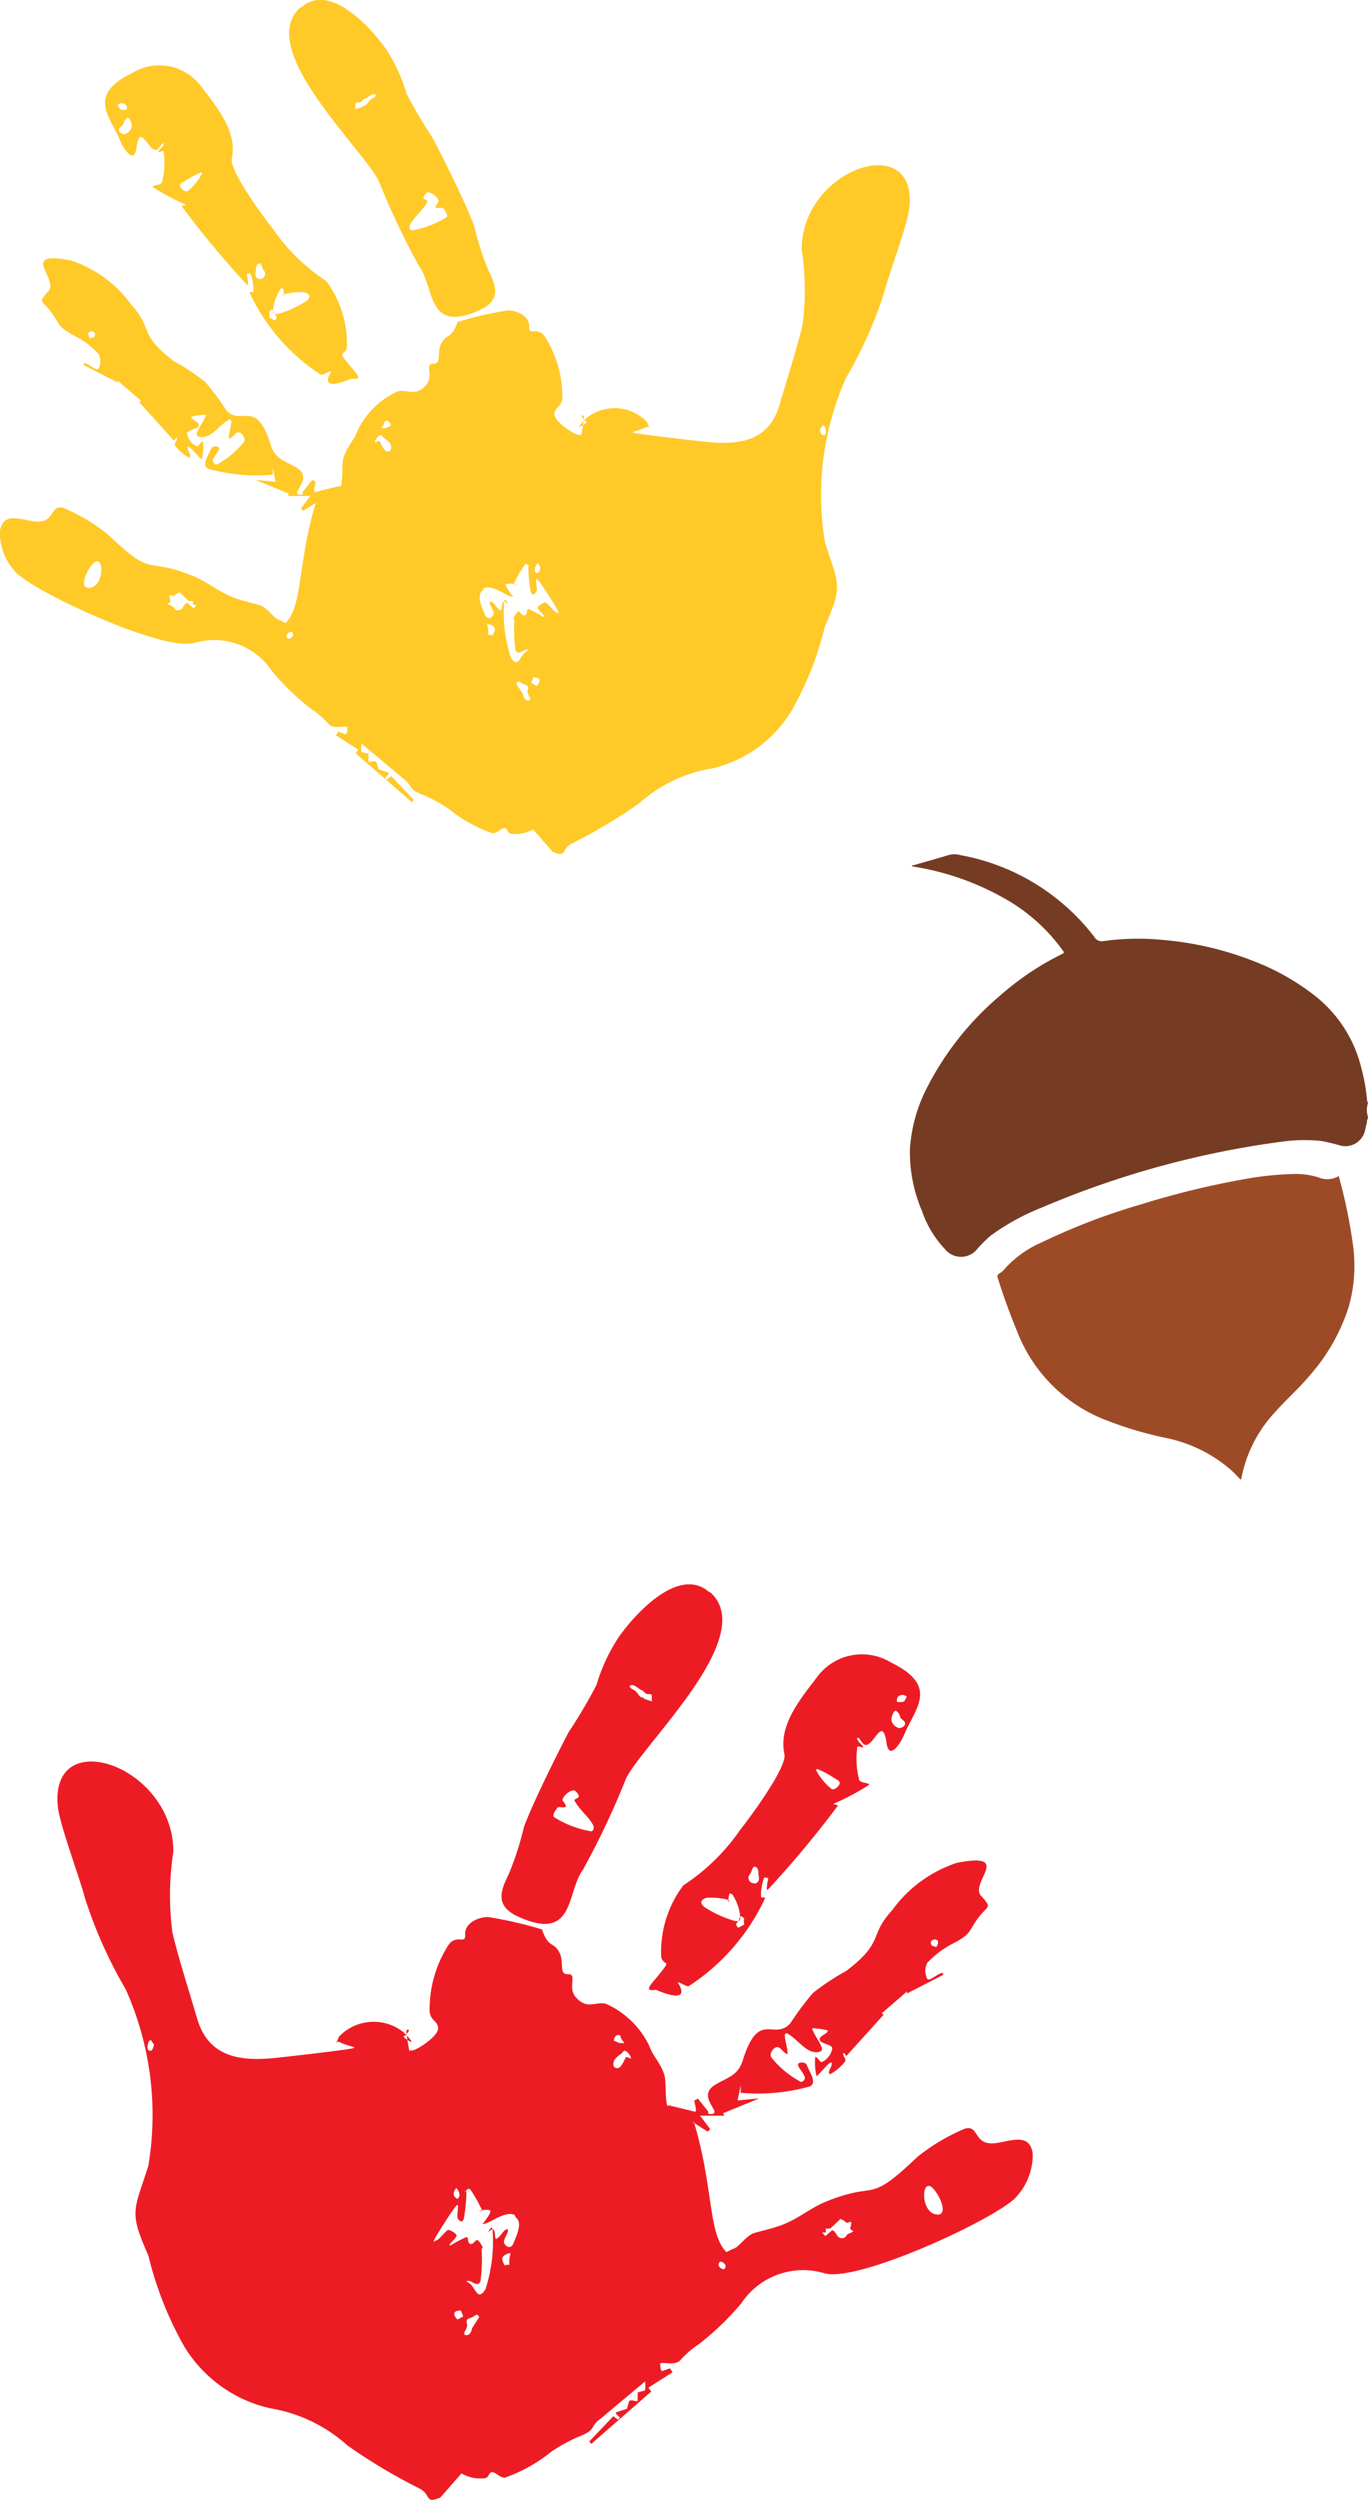
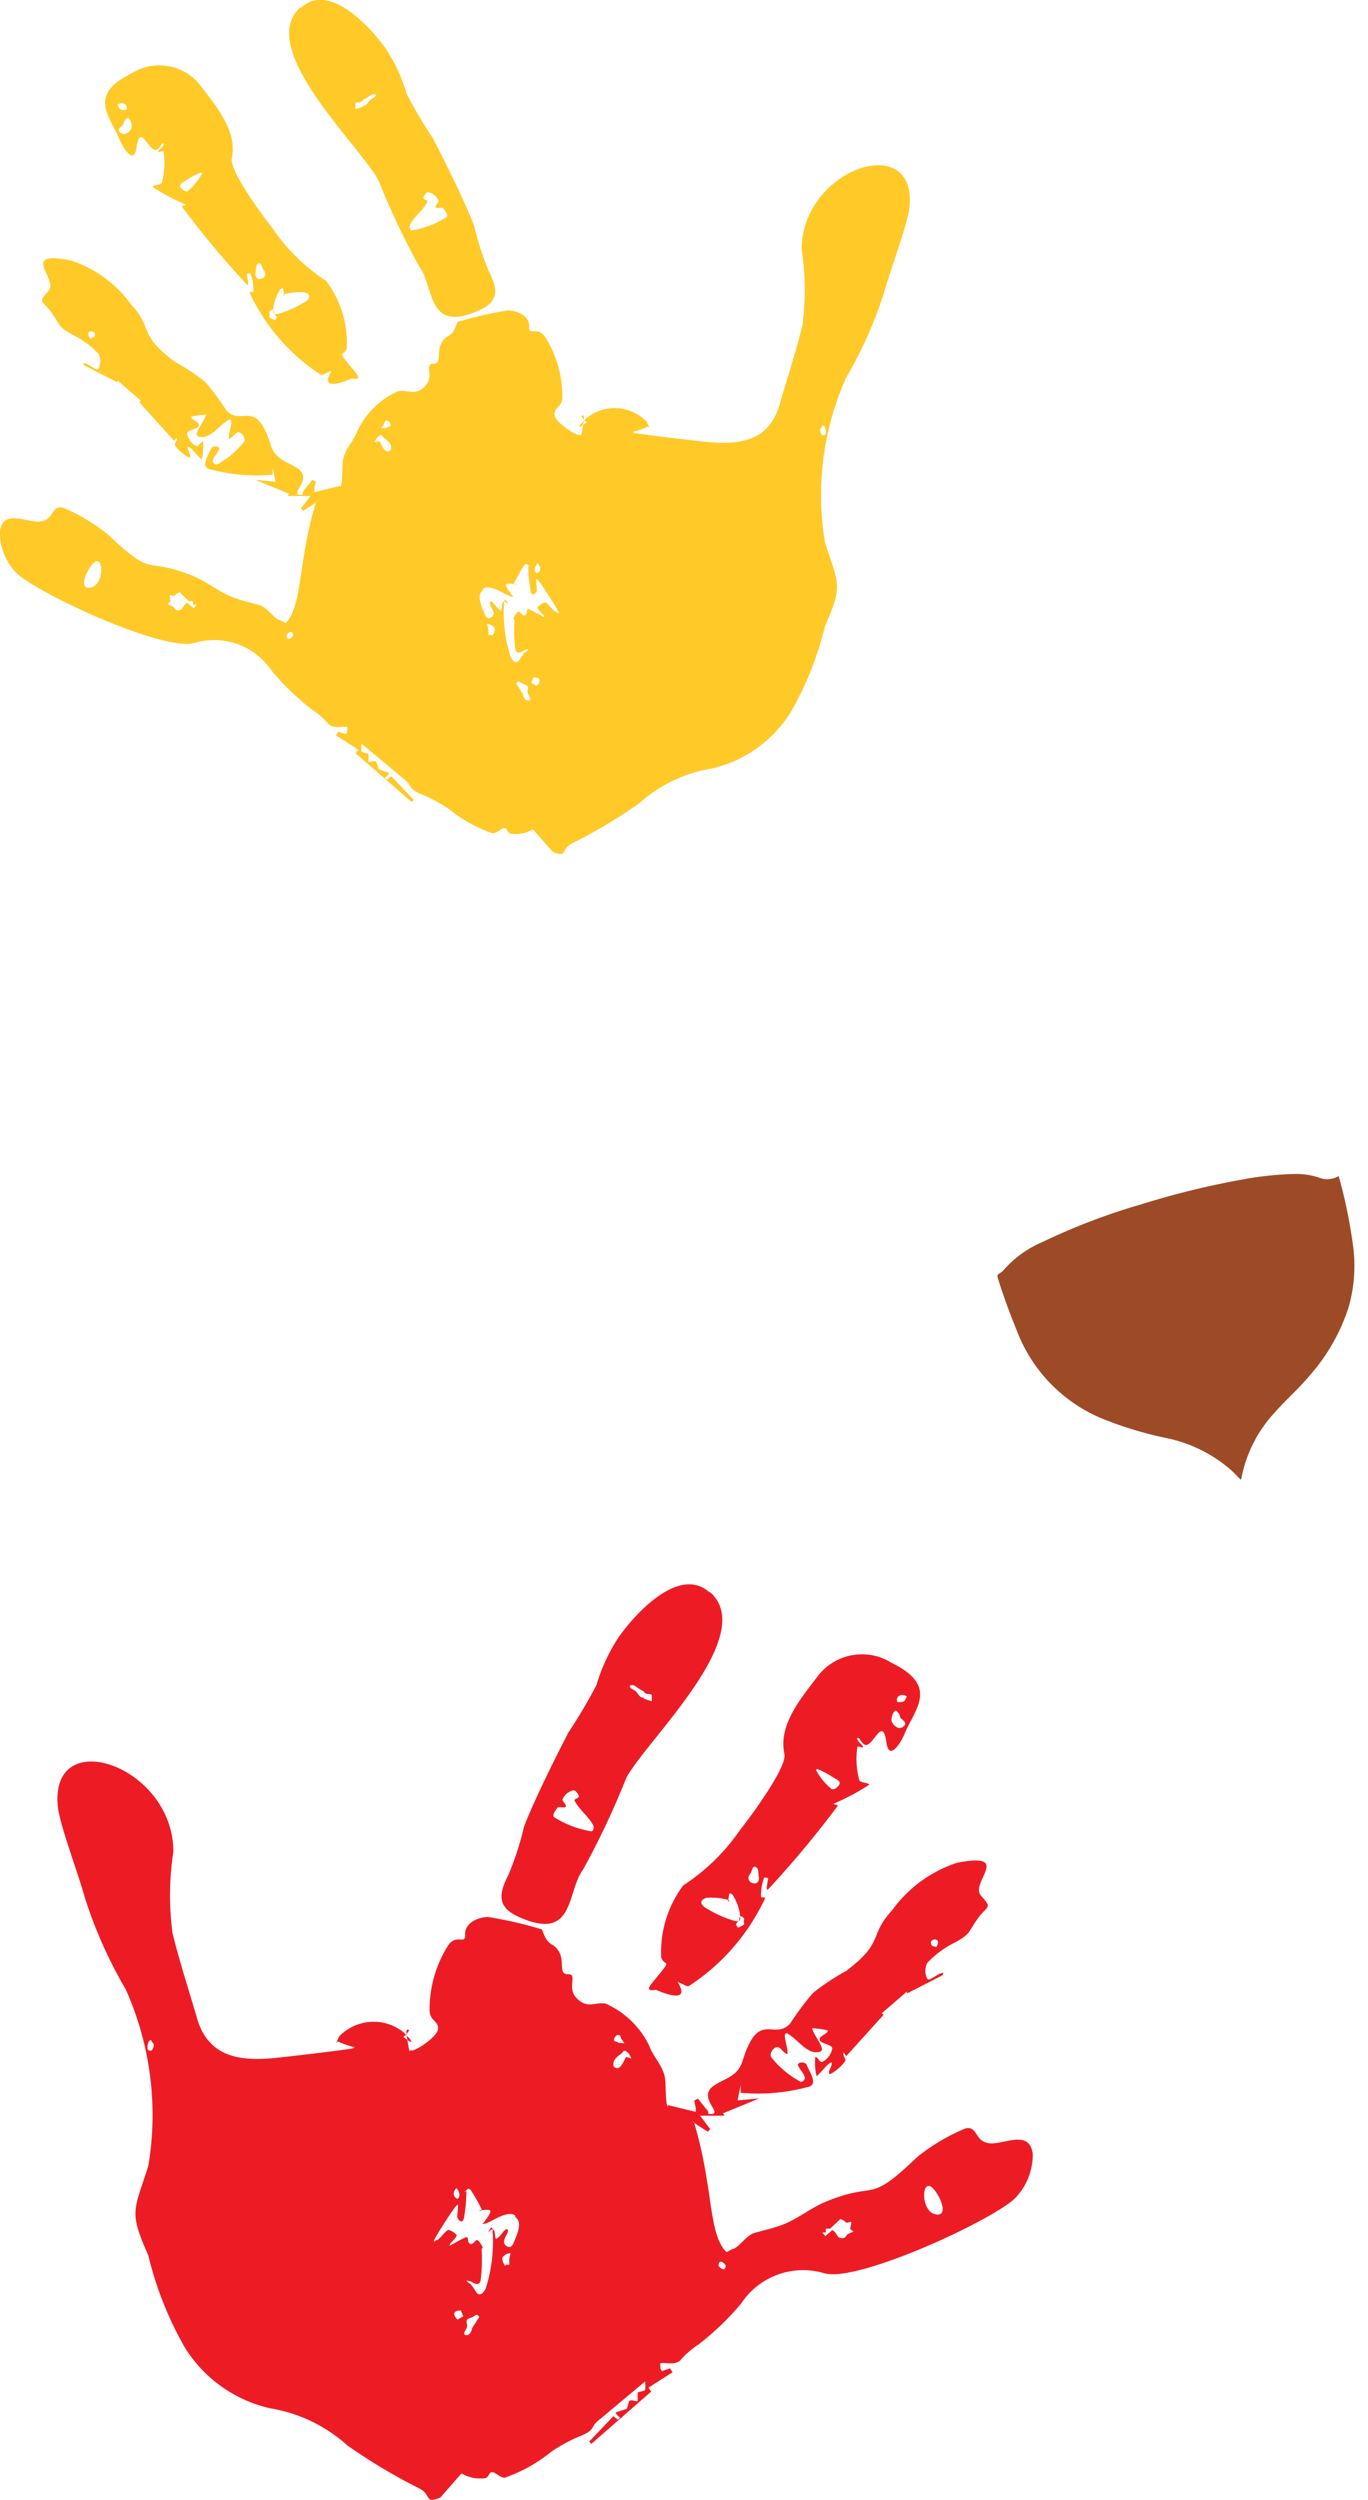
<svg xmlns="http://www.w3.org/2000/svg" width="37.868" height="69.159" viewBox="0 0 37.868 69.159">
  <g id="Group_65" data-name="Group 65" transform="translate(-805.263 -1050)">
    <path id="Path_391" data-name="Path 391" d="M502.363,16.589l-.282-.354-.1.051c0,.082.067.236.031.313l-.76-.185v.041c-.092-.087-.041-.678-.1-.868-.1-.339-.313-.514-.421-.817a2.436,2.436,0,0,0-1.2-1.161c-.293-.067-.514.175-.832-.18-.241-.277.057-.647-.216-.637s-.087-.344-.252-.627-.293-.092-.467-.611a11.2,11.2,0,0,0-1.49-.344c-.282,0-.673.169-.637.514,0,.247-.252-.051-.472.272a3.318,3.318,0,0,0-.514,1.777c0,.313.226.288.236.514s-.632.637-.734.616-.036.1-.062,0a4.242,4.242,0,0,1-.082-.514c0-.1.092-.062.067-.026s-.092.139-.144.149.514.4,0-.113a1.327,1.327,0,0,0-1.787.118c-.159.385-.077.092,0,.149a2.441,2.441,0,0,0,.4.139c.067.031.031,0,0,.031s-1.967.257-2.265.282c-.919.077-1.741-.056-2.054-1.068-.221-.76-.514-1.659-.693-2.409a7.952,7.952,0,0,1,.026-2.239c0-2.393-3.457-3.559-3.195-1.222.062.514.58,1.88.75,2.512a12.545,12.545,0,0,0,1.125,2.517,8.5,8.5,0,0,1,.627,4.884c-.4,1.263-.544,1.248,0,2.481a9.707,9.707,0,0,0,1,2.527,3.751,3.751,0,0,0,2.373,1.7,4.226,4.226,0,0,1,2.137,1.027,15.594,15.594,0,0,0,1.972,1.181c.37.169.144.452.6.262l.586-.668a1.028,1.028,0,0,0,.627.134c.144,0,.123-.185.231-.169s.19.144.339.154A4.265,4.265,0,0,0,498.023,26a4.693,4.693,0,0,1,.724-.4c.565-.216.3-.267.642-.514l1.227-1.027a.826.826,0,0,1,0,.247l-.205.056v.241h-.031c-.051,0-.159-.046-.205,0l-.062.211-.308.1c0,.056.082.108.118.149l-.056.056-.128-.1-.668.7.057.067,1.659-1.448-.077-.108.668-.426-.072-.108-.221.077c-.051-.056-.036-.072-.051-.205h0c.051-.067.38.067.55-.087a2.45,2.45,0,0,1,.514-.447,7.721,7.721,0,0,0,1.181-1.135,2.054,2.054,0,0,1,2.306-.832c.909.252,4.535-1.412,5.249-2.054a1.732,1.732,0,0,0,.514-1.248c-.077-.606-.627-.349-1.027-.3-.627.077-.442-.514-.853-.4a5.537,5.537,0,0,0-1.32.786c-1.412,1.351-1.058.632-2.537,1.238-.452.185-.8.514-1.315.678-.226.077-.431.118-.657.185s-.447.426-.6.442l-.17.087c-.514-.514-.349-1.762-.9-3.6h-.036l.416.267.072-.067-.282-.375h.673l-.036-.067,1-.411-.6.056.087-.416v.205a5.362,5.362,0,0,0,1.911-.175c.216-.1,0-.385-.087-.606-.036-.072-.226-.082-.236,0s.169.231.19.37c0,.056-.082.134-.128.1a2.569,2.569,0,0,1-.8-.668c-.062-.087.036-.257.139-.282s.169.123.257.169.051,0,.051,0c0-.175-.072-.339-.077-.514,0,0,.036-.056.057-.041.313.159.555.6.9.514.226-.036-.149-.431-.2-.652h.036a2.563,2.563,0,0,1,.39.056.036.036,0,0,1,0,.041c-.062.082-.236.123-.216.226s.349.128.349.231a.514.514,0,0,1-.277.375c-.057.031-.1-.087-.159-.123s-.036,0-.036,0a1.572,1.572,0,0,0,.036.514c0,.041.3-.329.37-.36s.046,0,.046.051-.072.134-.072.205.036.051.057.041a1.26,1.26,0,0,0,.39-.344c.041-.062-.067-.144-.051-.216s.067.092.092.062l1.027-1.135-.056-.036.7-.606v.056l1-.514v-.056c-.144,0-.38.252-.437.164a.479.479,0,0,1,0-.442,2.623,2.623,0,0,1,.781-.57c.437-.247.354-.293.616-.657s.421-.267.092-.627.9-1.217-.668-.914a3.6,3.6,0,0,0-1.792,1.31c-.663.719-.2.863-1.269,1.679a6.547,6.547,0,0,0-.924.611,7.814,7.814,0,0,0-.632.847c-.462.488-.873-.4-1.315,1.027-.139.431-.431.462-.77.673-.56.349.344.847-.18.8Zm3.667,2.969-.288.272h-.123v.108h-.1l.087.1.19-.164c.128.036.113.231.283.221.082,0,.1-.072.149-.113l.159-.072-.092-.067c0-.072.082-.241-.031-.19s-.082-.041-.221-.077ZM503.7,9.836c-.118-.072-.108.092-.18.19a.147.147,0,0,0,.082.247c.128.041.185-.082.164-.175S503.766,9.887,503.7,9.836ZM498.645,7.7a.446.446,0,0,0-.308.241c-.031.062.082.123.087.2s-.205,0-.231.041-.169.216-.092.267a2.761,2.761,0,0,0,1.027.39c.062,0,.082-.118.051-.169-.128-.247-.38-.421-.514-.678-.026-.051.128-.067.118-.123s-.092-.18-.169-.164Zm-11.679,7.191c.026-.036.067-.128.046-.169a.886.886,0,0,0-.062-.077c0-.026,0-.056-.067,0a.381.381,0,0,0-.041.175c0,.092.051.092.123.082ZM503.211,11.5l.149-.082c0-.087-.026,0,0-.164-.134-.159-.139.036-.139.036-.041.087-.139.087-.036.211Zm-3.025-6.677c.041.087.087.077.154.128s.1.134.154.169.051,0,.082.031-.051,0,.226.092v-.18c-.093-.046-.072,0-.149-.031s-.041-.056-.139-.1-.231-.2-.318-.113Zm5.706,2.568a2.636,2.636,0,0,0-.514-.277s-.036.026-.026.036a1.7,1.7,0,0,0,.421.514c.072.046.18-.046.221-.118s-.036-.118-.082-.149Zm-6.132,7.247c.216.072.046.051.288.062a1.079,1.079,0,0,1-.092-.123c-.031-.067,0-.077-.062-.1S499.744,14.54,499.759,14.638ZM507.6,5.264c.221,0,.175,0,.262-.149a.18.18,0,0,0-.2-.031.134.134,0,0,0-.063.178ZM495.6,22.753c.123.082.211-.046.226-.164l.2-.313c-.072-.113-.092-.046-.185,0s-.149.036-.164.113.041.072,0,.185-.082.113-.057.18ZM508.527,11.9c0,.118.062.118.154.139.036-.077.051-.077.041-.169a.118.118,0,0,0-.167-.008A.12.12,0,0,0,508.527,11.9Zm-11.515,7.56c-.221-.144-.673.2-.817.231s-.057,0-.041-.031.236-.3.169-.334-.226,0-.282,0,.087.051.041-.051a4.524,4.524,0,0,0-.293-.514c-.077-.092-.144.051-.164.067s.051-.123.046,0a4.516,4.516,0,0,1-.072.729c-.046.139-.128.051-.164,0s0-.221,0-.282.031-.175-.082-.031-.462.688-.549.853,0,.062.062.046.257-.293.313-.277a.476.476,0,0,1,.216.134c.041.051-.159.216-.175.252s-.046.062.031.031a4.075,4.075,0,0,1,.4-.211c.1-.031.031.123.113.175s.139-.092.2-.1.18.236.19.272-.046-.149-.062,0a4.486,4.486,0,0,1-.031.863c-.072.185-.241,0-.3,0s-.159-.041,0,.067.216.514.437.159a4.229,4.229,0,0,0,.2-1.577c.01-.288-.128,0-.118,0s.087-.113.139-.072.036.18.056.226,0,.046.067,0,.149-.18.2-.216.082-.036.077.036-.144.241-.1.334.185.169.252,0,.277-.58.062-.719Zm2.743-4.109c.159.144.257-.123.334-.272l.144.046a.368.368,0,0,0-.118-.185c-.1-.072-.092,0-.164.056s-.262.164-.2.354Zm-2.989,5.48h.092v-.164l.036-.159a.3.3,0,0,0-.221.113c-.031.072.031.185.067.236ZM507.551,5.5c-.082.036-.118.2-.113.272a.284.284,0,0,0,.211.211c.1,0,.231-.1.128-.2s-.077-.046-.108-.134A.222.222,0,0,0,507.551,5.5Zm.94,13.153c-.231-.067-.216.734.19.786S508.681,18.706,508.491,18.649Zm-5.84,2.193c0,.036.077.1.128.108s.077-.067.062-.113-.18-.19-.19,0Zm-7.226,1.5.159-.087-.067-.164C495.178,22.1,495.414,22.342,495.425,22.347Zm0-3.338c.1-.077.041-.221-.031-.3C495.3,18.808,495.281,18.942,495.425,19.009Zm7.586-8.428c-.087-.108-.077.159-.1.19s.087,0,0-.036a1.832,1.832,0,0,0-.591-.056c-.133.041-.216.123-.067.252a3.129,3.129,0,0,0,.832.385c.19.041.169-.036.159-.175a1.352,1.352,0,0,0-.216-.56ZM502.4,2.229c-.848-.765-2.1.637-2.527,1.258a4.9,4.9,0,0,0-.6,1.3,14.481,14.481,0,0,1-.776,1.315c-.339.647-.991,1.962-1.233,2.614a8.33,8.33,0,0,1-.431,1.33c-.262.514-.324.883.277,1.156,1.572.714,1.325-.678,1.787-1.3a22.337,22.337,0,0,0,1.2-2.542c.544-1.027,3.672-3.934,2.321-5.136Zm-.853,10.786.226.108h.051a5.834,5.834,0,0,0,2.116-2.435c0-.036-.113,0-.113-.041a1.313,1.313,0,0,1,.082-.514c0-.036.1,0,.113,0s-.087.39,0,.313a28.111,28.111,0,0,0,1.931-2.316c0-.031-.149-.031-.113-.056a6.42,6.42,0,0,0,.966-.514c.072-.067-.236-.046-.262-.144a2.261,2.261,0,0,1-.051-.909c0-.051.159.041.159,0s-.118-.118-.154-.2.026-.051.046-.036.1.18.185.18c.231,0,.462-.817.57-.062.082.57.457-.108.514-.282.313-.7.919-1.3-.385-1.936a1.541,1.541,0,0,0-2.054.406c-.467.611-1.073,1.335-.9,2.126.077.36-.945,1.746-1.222,2.09a5.651,5.651,0,0,1-1.577,1.541,3.056,3.056,0,0,0-.611,2c.1.267.318,0-.149.575-.159.19-.334.375,0,.313,0,0,1.027.473.606-.205Z" transform="translate(322.503 1091.824)" fill="#ed1c24" fill-rule="evenodd" />
    <path id="Path_444" data-name="Path 444" d="M492.733,15.612l.264-.331.091.048c0,.077-.062.22-.029.292l.709-.173v.038c.086-.081.038-.633.091-.81.091-.316.292-.479.393-.762a2.272,2.272,0,0,1,1.116-1.083c.273-.062.479.163.776-.168.225-.259-.053-.6.2-.594s.081-.321.235-.585.273-.086.436-.57a10.446,10.446,0,0,1,1.39-.321c.264,0,.628.158.594.479,0,.23.235-.048.441.254a3.1,3.1,0,0,1,.479,1.658c0,.292-.211.268-.22.479s.589.594.685.575.034.1.058,0a3.962,3.962,0,0,0,.077-.479c0-.091-.086-.058-.062-.024s.086.129.134.139-.479.369,0-.105a1.238,1.238,0,0,1,1.668.11c.149.359.072.086,0,.139a2.275,2.275,0,0,1-.369.129c-.062.029-.029,0,0,.029s1.835.24,2.113.264c.858.072,1.624-.053,1.917-1,.206-.709.479-1.548.647-2.247a7.418,7.418,0,0,0-.024-2.089c0-2.233,3.225-3.321,2.98-1.14-.057.479-.541,1.754-.7,2.343a11.705,11.705,0,0,1-1.049,2.348,7.929,7.929,0,0,0-.585,4.557c.374,1.179.508,1.164,0,2.314a9.056,9.056,0,0,1-.934,2.358,3.5,3.5,0,0,1-2.214,1.586,3.943,3.943,0,0,0-1.993.958,14.556,14.556,0,0,1-1.84,1.1c-.345.158-.134.422-.556.244l-.546-.623a.959.959,0,0,1-.585.125c-.134,0-.115-.173-.216-.158s-.177.134-.316.144a3.979,3.979,0,0,1-1.208-.671,4.377,4.377,0,0,0-.676-.374c-.527-.2-.283-.249-.6-.479l-1.145-.958a.769.769,0,0,0,0,.23l.192.053v.225h.029c.048,0,.149-.043.192,0l.057.2.288.1c0,.053-.077.1-.11.139l.053.053.12-.1.623.656-.053.062L494.2,22.847l.072-.1-.623-.4.067-.1.206.072c.048-.053.034-.067.048-.192h0c-.048-.062-.355.062-.513-.081a2.285,2.285,0,0,0-.479-.417,7.2,7.2,0,0,1-1.1-1.059,1.917,1.917,0,0,0-2.151-.776c-.848.235-4.231-1.318-4.9-1.917a1.616,1.616,0,0,1-.479-1.164c.072-.565.585-.326.958-.283.585.072.412-.479.8-.374a5.165,5.165,0,0,1,1.231.733c1.318,1.26.987.589,2.367,1.155.422.173.743.479,1.227.633.211.072.4.11.613.173s.417.4.556.412l.158.081c.479-.479.326-1.644.843-3.354h.034l-.388.249-.067-.062.264-.35h-.628l.034-.062-.93-.383.561.053-.081-.388v.192a5,5,0,0,1-1.783-.163c-.2-.1,0-.359.081-.565.034-.067.211-.077.22,0s-.158.216-.177.345c0,.053.077.125.12.1a2.4,2.4,0,0,0,.743-.623c.058-.081-.034-.24-.129-.264s-.158.115-.24.158-.048,0-.048,0c0-.163.067-.316.072-.479,0,0-.034-.053-.053-.038-.292.149-.517.556-.839.479-.211-.034.139-.4.187-.609h-.034a2.391,2.391,0,0,0-.364.053.033.033,0,0,0,0,.038c.057.077.22.115.2.211s-.326.12-.326.216a.48.48,0,0,0,.259.35c.053.029.091-.081.149-.115s.034,0,.034,0a1.465,1.465,0,0,1-.034.479c0,.038-.283-.307-.345-.335s-.043,0-.043.048.067.125.067.192-.034.048-.053.038a1.175,1.175,0,0,1-.364-.321c-.038-.058.062-.134.048-.2s-.062.086-.086.057l-.958-1.059.053-.034-.652-.565v.053l-.934-.479v-.053c.134,0,.355.235.407.153a.447.447,0,0,0,0-.412,2.448,2.448,0,0,0-.728-.532c-.407-.23-.331-.273-.575-.613s-.393-.249-.086-.585-.839-1.136.623-.853a3.359,3.359,0,0,1,1.672,1.222c.618.671.182.805,1.184,1.567a6.1,6.1,0,0,1,.863.57,7.285,7.285,0,0,1,.589.791c.431.455.815-.369,1.227.958.129.4.4.431.719.628.522.326-.321.791.168.743Zm-3.421,2.77.268.254h.115v.1h.1l-.081.1-.177-.153c-.12.034-.105.216-.264.206-.077,0-.091-.067-.139-.105l-.148-.067.086-.062c0-.067-.077-.225.029-.177s.077-.038.206-.072Zm2.175-9.071c.11-.067.1.086.168.177a.137.137,0,0,1-.077.23c-.12.038-.173-.077-.153-.163S491.425,9.359,491.487,9.311ZM496.2,7.322a.416.416,0,0,1,.288.225c.029.058-.077.115-.081.182s.192,0,.216.038.158.2.086.249a2.576,2.576,0,0,1-.958.364c-.057,0-.077-.11-.048-.158.12-.23.355-.393.479-.633.024-.048-.12-.062-.11-.115s.086-.168.158-.153Zm10.9,6.708c-.024-.034-.062-.12-.043-.158a.816.816,0,0,1,.057-.072c0-.024,0-.053.062,0a.355.355,0,0,1,.038.163c0,.086-.048.086-.115.077Zm-15.156-3.167-.139-.077c0-.081.024,0,0-.153.125-.149.129.034.129.034.038.081.129.081.034.2Zm2.822-6.229c-.038.081-.081.072-.144.12s-.1.125-.144.158-.048,0-.077.029.048,0-.211.086V4.859c.086-.043.067,0,.139-.029s.038-.053.129-.091.216-.187.3-.105Zm-5.324,2.4a2.458,2.458,0,0,1,.479-.259s.034.024.024.034a1.589,1.589,0,0,1-.393.479c-.067.043-.168-.043-.206-.11s.034-.11.077-.139Zm5.721,6.761c-.2.067-.043.048-.268.058a1,1,0,0,0,.086-.115c.029-.062,0-.072.057-.091S495.177,13.7,495.163,13.791ZM487.85,5.046c-.206,0-.163,0-.244-.139a.168.168,0,0,1,.187-.029.125.125,0,0,1,.058.166Zm11.189,16.316c-.115.077-.2-.043-.211-.153l-.187-.292c.067-.105.086-.043.173,0s.139.034.153.105-.038.067,0,.173.077.105.053.168ZM486.983,11.237c0,.11-.057.11-.144.129-.034-.072-.048-.072-.038-.158a.11.11,0,0,1,.182.029Zm10.743,7.053c.206-.134.628.182.762.216s.053,0,.038-.029-.22-.278-.158-.311.211,0,.264,0-.081.048-.038-.048a4.226,4.226,0,0,1,.273-.479c.072-.086.134.048.153.062s-.048-.115-.043,0a4.217,4.217,0,0,0,.067.68c.043.129.12.048.153,0s0-.206,0-.264-.029-.163.077-.029.431.642.513.8,0,.057-.057.043-.24-.273-.292-.259a.444.444,0,0,0-.2.125c-.038.048.149.2.163.235s.043.058-.029.029a3.793,3.793,0,0,0-.374-.2c-.091-.029-.029.115-.105.163s-.129-.086-.182-.1-.168.22-.177.254.043-.139.057,0a4.191,4.191,0,0,0,.029.805c.067.173.225,0,.278,0s.149-.038,0,.062-.2.479-.407.149a3.948,3.948,0,0,1-.187-1.471c-.01-.268.12,0,.11,0s-.081-.105-.129-.067-.034.168-.053.211,0,.043-.062,0-.139-.168-.187-.2-.077-.034-.072.034.134.225.1.311-.172.158-.235,0-.259-.541-.057-.671Zm-2.559-3.833c-.149.134-.24-.115-.311-.254l-.134.043a.344.344,0,0,1,.11-.173c.1-.067.086,0,.153.053s.244.153.182.331Zm2.789,5.113h-.086v-.153l-.034-.149a.284.284,0,0,1,.206.105c.029.067-.029.173-.062.22ZM487.893,5.262c.077.034.11.182.105.254a.265.265,0,0,1-.2.2c-.1,0-.216-.1-.12-.187s.072-.043.1-.125A.207.207,0,0,1,487.893,5.262Zm-.877,12.272c.216-.062.2.685-.177.733S486.839,17.586,487.017,17.533Zm5.448,2.046c0,.034-.072.1-.12.1s-.072-.062-.057-.105.168-.177.177,0Zm6.742,1.4-.149-.081.062-.153C499.437,20.749,499.216,20.979,499.207,20.983Zm0-3.115c-.1-.072-.038-.206.029-.278C499.327,17.682,499.341,17.806,499.207,17.869Zm-7.077-7.863c.081-.1.072.149.1.177s-.081,0,0-.034a1.709,1.709,0,0,1,.551-.053c.125.038.2.115.062.235a2.918,2.918,0,0,1-.776.359c-.177.038-.158-.034-.149-.163a1.263,1.263,0,0,1,.2-.522Zm.565-7.791c.791-.714,1.96.594,2.358,1.174a4.573,4.573,0,0,1,.556,1.217,13.512,13.512,0,0,0,.724,1.227c.316.6.925,1.83,1.15,2.439a7.772,7.772,0,0,0,.4,1.241c.244.479.3.824-.259,1.078-1.466.666-1.236-.633-1.668-1.212a20.846,20.846,0,0,1-1.121-2.372c-.508-.958-3.426-3.67-2.166-4.792Zm.8,10.063-.211.1h-.048a5.443,5.443,0,0,1-1.974-2.271c0-.034.105,0,.105-.038a1.226,1.226,0,0,0-.077-.479c0-.034-.1,0-.105,0s.081.364,0,.292a26.222,26.222,0,0,1-1.8-2.161c0-.029.139-.029.105-.053a5.986,5.986,0,0,1-.9-.479c-.067-.062.22-.043.244-.134a2.109,2.109,0,0,0,.048-.848c0-.048-.149.038-.149,0s.11-.11.144-.182-.024-.048-.043-.034-.091.168-.172.168c-.216,0-.431-.762-.532-.058-.077.532-.426-.1-.479-.264-.292-.652-.858-1.212.359-1.806a1.438,1.438,0,0,1,1.917.379c.436.57,1,1.246.843,1.984-.072.335.882,1.629,1.14,1.95a5.273,5.273,0,0,0,1.471,1.438,2.851,2.851,0,0,1,.57,1.869c-.091.249-.3,0,.139.537.149.177.311.35,0,.292,0,0-.958.441-.565-.192Z" transform="translate(320.911 1047.994)" fill="#ffc928" fill-rule="evenodd" />
    <g id="Group_63" data-name="Group 63" transform="translate(799.24 1056.816)">
-       <path id="Path_450" data-name="Path 450" d="M43.89,24.127c-.039.043-.022.1-.038.149s-.023.1-.038.156a.558.558,0,0,1-.729.432,4.771,4.771,0,0,0-.508-.118,4.638,4.638,0,0,0-1.014.015,25.394,25.394,0,0,0-6.689,1.825,6.351,6.351,0,0,0-1.432.785,3.809,3.809,0,0,0-.363.361.573.573,0,0,1-.906,0,2.887,2.887,0,0,1-.627-1.042,4.153,4.153,0,0,1-.336-1.7,4.3,4.3,0,0,1,.49-1.747,8.21,8.21,0,0,1,2-2.51,7.724,7.724,0,0,1,1.723-1.156c.084-.041.037-.072.011-.108a4.955,4.955,0,0,0-1.575-1.412,7.439,7.439,0,0,0-2.6-.906c.022-.037.06-.032.09-.041.315-.092.631-.178.944-.275a.637.637,0,0,1,.326.008,6.028,6.028,0,0,1,3.7,2.265.233.233,0,0,0,.252.111,6.978,6.978,0,0,1,1.674-.029,8.943,8.943,0,0,1,2.688.667,6.51,6.51,0,0,1,1.391.8,3.635,3.635,0,0,1,1.38,2.063,5.153,5.153,0,0,1,.162.909c0,.016,0,.034.02.04v.04a.637.637,0,0,0,0,.363Z" transform="translate(0 0)" fill="#753b23" />
      <path id="Path_451" data-name="Path 451" d="M69.524,122.2a13.967,13.967,0,0,1,.392,1.889,4.151,4.151,0,0,1-.116,1.733,5.3,5.3,0,0,1-1.062,1.876c-.3.365-.661.676-.974,1.031a3.7,3.7,0,0,0-.937,1.848c0,.005-.007.009-.018.022-.082-.083-.159-.17-.245-.248a3.917,3.917,0,0,0-1.794-.9,10.34,10.34,0,0,1-1.776-.534,4.275,4.275,0,0,1-2.37-2.416c-.2-.488-.381-.979-.537-1.482-.018-.057-.014-.09.041-.122a.475.475,0,0,0,.131-.109,2.966,2.966,0,0,1,1.052-.758,17.638,17.638,0,0,1,2.735-1.045,23.224,23.224,0,0,1,2.867-.7,8.828,8.828,0,0,1,1.348-.142,2.1,2.1,0,0,1,.694.09A.626.626,0,0,0,69.524,122.2Z" transform="translate(-26.444 -96.48)" fill="#9d4b27" />
    </g>
  </g>
</svg>